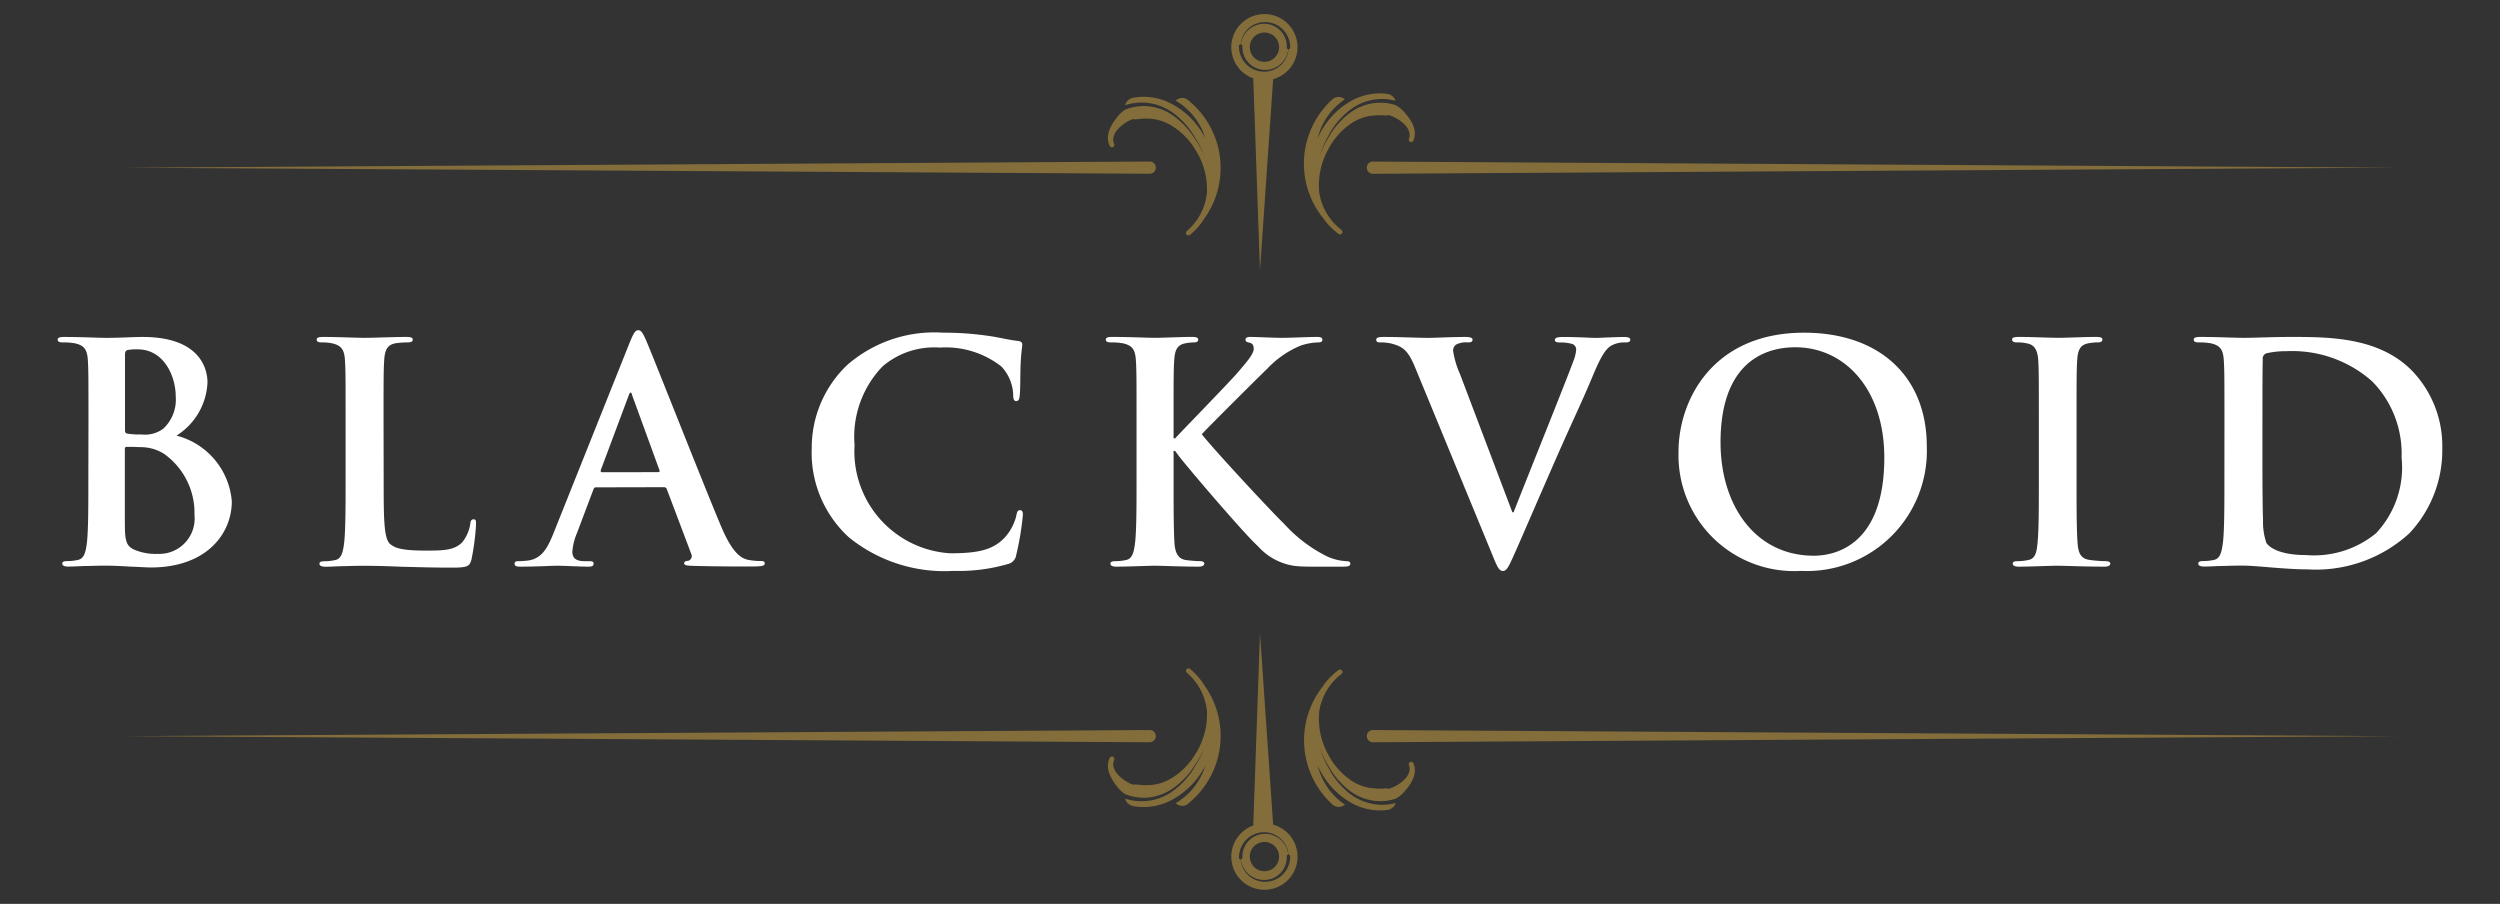
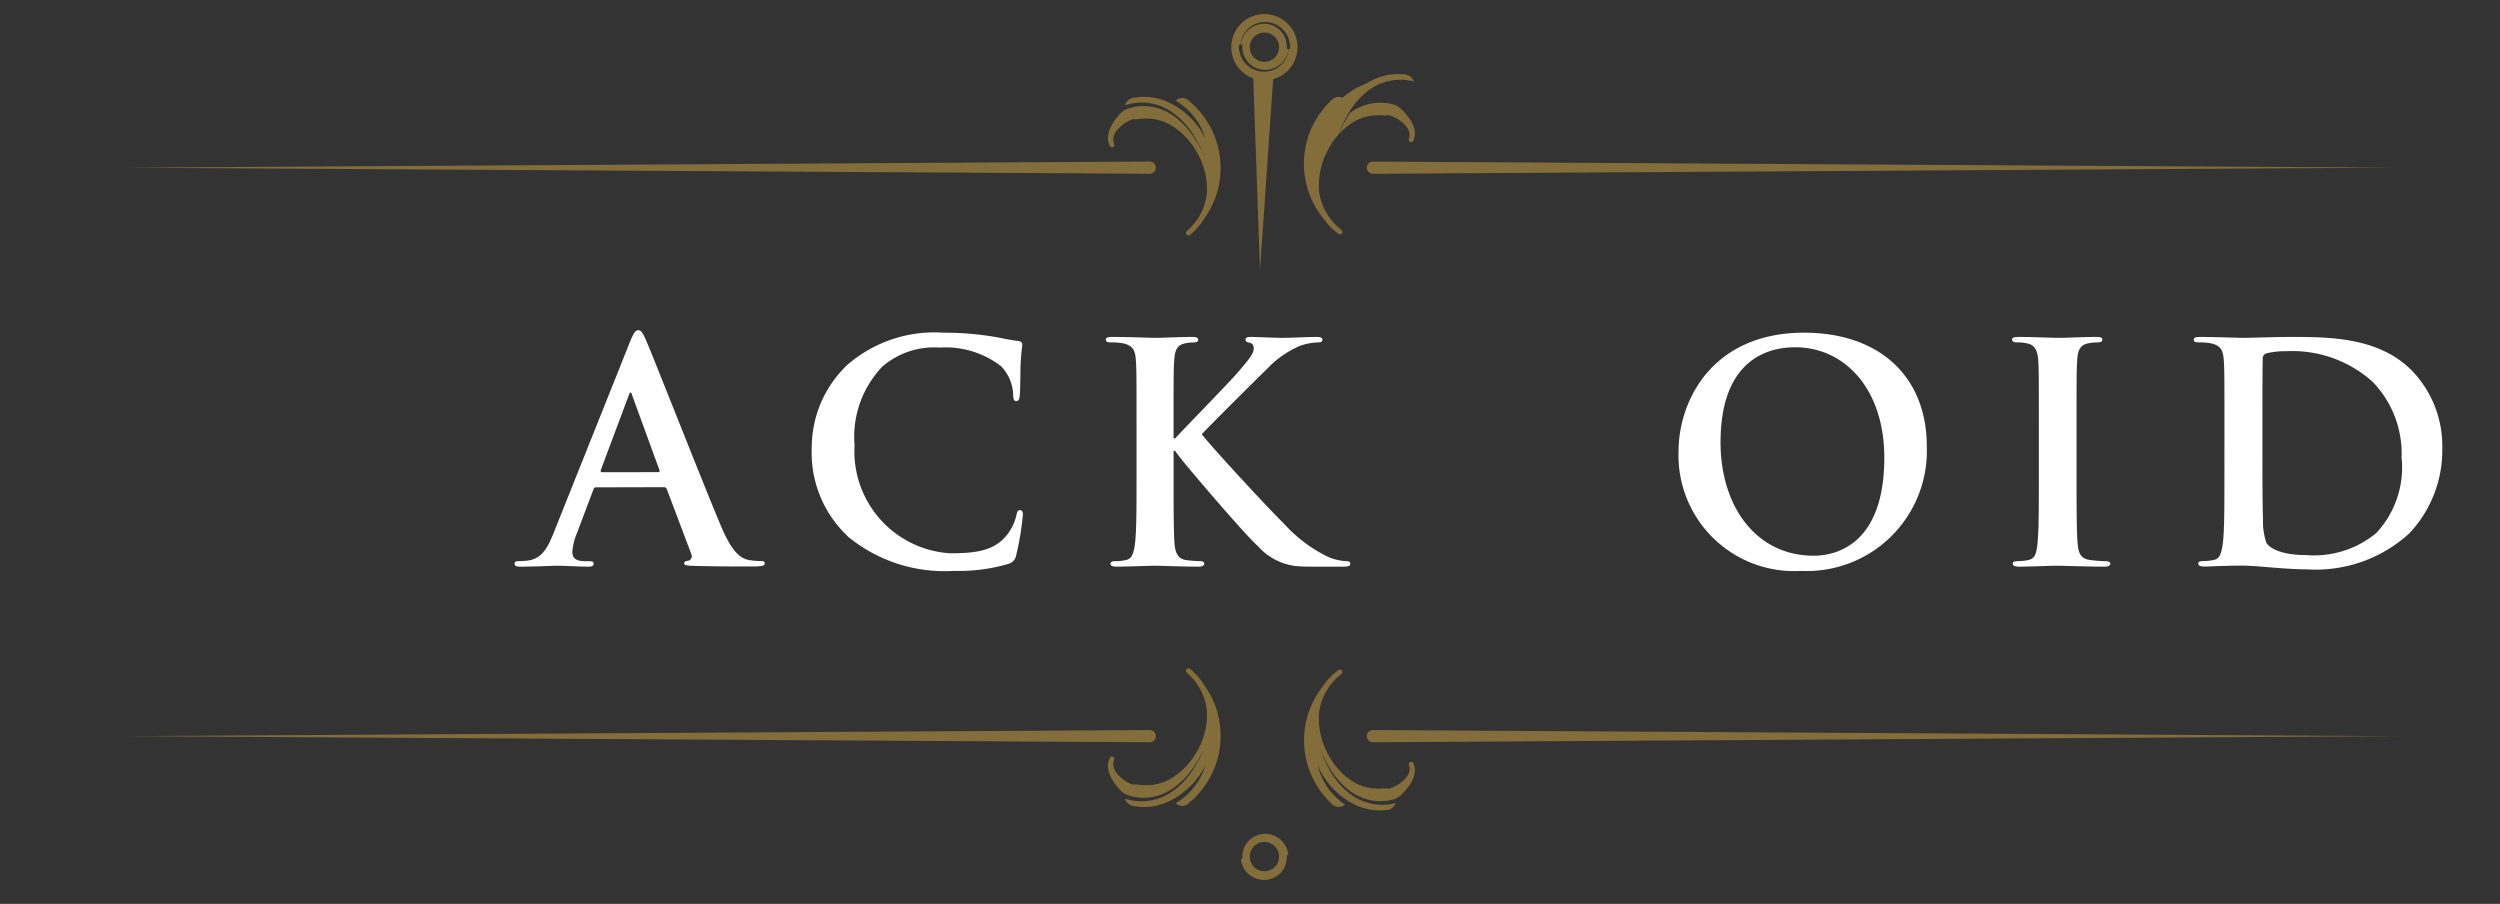
<svg xmlns="http://www.w3.org/2000/svg" width="130" height="47" viewBox="0 0 130 47">
  <rect x="0" y="0" width="130" height="47" fill="#333333" stroke="none" />
  <defs>
    <clipPath id="clip-path">
      <rect id="Rectangle_4" data-name="Rectangle 4" width="130" height="45.546" fill="none" />
    </clipPath>
    <clipPath id="clip-logo-black-void-tattoo-studiodef">
      <rect width="130" height="47" />
    </clipPath>
  </defs>
  <g id="logo-black-void-tattoo-studiodef" clip-path="url(#clip-logo-black-void-tattoo-studiodef)">
    <g id="Group_4" data-name="Group 4" transform="translate(0 0.727)">
      <g id="Group_3" data-name="Group 3" transform="translate(0 0)" clip-path="url(#clip-path)">
        <path id="Path_122" data-name="Path 122" d="M53.461,3.852a.482.482,0,0,0-.643.034,3.422,3.422,0,0,1,1.542,1.959,4.131,4.131,0,0,0-1.693-1.762c-.025-.012-.05-.025-.075-.039l-.027-.013h0a3.042,3.042,0,0,0-1.953-.295.539.539,0,0,0-.427.389A2.774,2.774,0,0,1,51.336,4a2.808,2.808,0,0,1,1.326.506,4.21,4.21,0,0,1,.985,1.01c.124.2.251.4.367.6l.307.633-.332-.618c-.124-.2-.259-.388-.389-.581a4.157,4.157,0,0,0-1-.945,2.7,2.7,0,0,0-1.279-.432,2.594,2.594,0,0,0-.672.044,3.039,3.039,0,0,0-.479.146v.008a1.479,1.479,0,0,0-.309.266c-.362.429-.758,1.037-.466,1.61a.125.125,0,0,0,.228-.1c-.221-.483.3-.954.686-1.171a1.435,1.435,0,0,1,.289-.129.7.7,0,0,0,.206.006,3.429,3.429,0,0,1,.432-.037,1.367,1.367,0,0,0,.2.007l.011,0a2.451,2.451,0,0,1,1.052.3,3.685,3.685,0,0,1,1.342,1.312,3.859,3.859,0,0,1,.605,2.207,3.01,3.01,0,0,1-1.047,2.024.129.129,0,0,0,.166.2,3.62,3.62,0,0,0,.773-.893,4.513,4.513,0,0,0-.872-6.11" transform="translate(8.317 0.621)" fill="#836d3a" />
-         <path id="Path_123" data-name="Path 123" d="M59,10a3.7,3.7,0,0,0,.825.848.13.13,0,0,0,.154-.208,3.027,3.027,0,0,1-1.168-1.96,3.863,3.863,0,0,1,.47-2.238,3.666,3.666,0,0,1,1.259-1.39,2.422,2.422,0,0,1,1.033-.361h.012a1.213,1.213,0,0,0,.2-.019,3.621,3.621,0,0,1,.435.009.683.683,0,0,0,.2-.016,1.478,1.478,0,0,1,.3.111c.394.192.943.631.754,1.125a.125.125,0,0,0,.233.09c.258-.59-.174-1.171-.562-1.578a1.389,1.389,0,0,0-.323-.245V4.159a2.908,2.908,0,0,0-.487-.119,2.731,2.731,0,0,0-.677,0,2.679,2.679,0,0,0-1.247.508A4.247,4.247,0,0,0,59.46,5.55c-.118.2-.242.4-.352.6l-.295.636.269-.65c.1-.209.219-.413.328-.621a4.23,4.23,0,0,1,.924-1.065,2.785,2.785,0,0,1,1.294-.587,2.71,2.71,0,0,1,1.154.054.532.532,0,0,0-.45-.363,3.041,3.041,0,0,0-1.93.413v0l-.025.012c-.026.014-.049.03-.074.046A4.091,4.091,0,0,0,58.723,5.89a3.427,3.427,0,0,1,1.419-2.048.481.481,0,0,0-.643,0A4.512,4.512,0,0,0,59,10" transform="translate(9.788 0.596)" fill="#836d3a" />
+         <path id="Path_123" data-name="Path 123" d="M59,10a3.7,3.7,0,0,0,.825.848.13.13,0,0,0,.154-.208,3.027,3.027,0,0,1-1.168-1.96,3.863,3.863,0,0,1,.47-2.238,3.666,3.666,0,0,1,1.259-1.39,2.422,2.422,0,0,1,1.033-.361h.012a1.213,1.213,0,0,0,.2-.019,3.621,3.621,0,0,1,.435.009.683.683,0,0,0,.2-.016,1.478,1.478,0,0,1,.3.111c.394.192.943.631.754,1.125a.125.125,0,0,0,.233.09c.258-.59-.174-1.171-.562-1.578a1.389,1.389,0,0,0-.323-.245V4.159a2.908,2.908,0,0,0-.487-.119,2.731,2.731,0,0,0-.677,0,2.679,2.679,0,0,0-1.247.508c-.118.2-.242.4-.352.6l-.295.636.269-.65c.1-.209.219-.413.328-.621a4.23,4.23,0,0,1,.924-1.065,2.785,2.785,0,0,1,1.294-.587,2.71,2.71,0,0,1,1.154.054.532.532,0,0,0-.45-.363,3.041,3.041,0,0,0-1.93.413v0l-.025.012c-.026.014-.049.03-.074.046A4.091,4.091,0,0,0,58.723,5.89a3.427,3.427,0,0,1,1.419-2.048.481.481,0,0,0-.643,0A4.512,4.512,0,0,0,59,10" transform="translate(9.788 0.596)" fill="#836d3a" />
        <path id="Path_124" data-name="Path 124" d="M55.59,2.444a1.2,1.2,0,0,0,.822.389,1.21,1.21,0,0,0,.872-.311,1.238,1.238,0,0,0,.394-.762.09.09,0,0,1-.082-.089V1.666A1.175,1.175,0,0,0,56.476.437a1.221,1.221,0,0,0-1.267,1.072.09.09,0,0,1,.082.09v0a1.166,1.166,0,0,0,.3.84M56.455.891a.762.762,0,1,1-.781.741.765.765,0,0,1,.781-.741" transform="translate(9.315 0.074)" fill="#836d3a" />
        <path id="Path_125" data-name="Path 125" d="M55.927,3.348l.349,10,.685-9.96a1.722,1.722,0,1,0-1.034-.039m-.656-1.767h0a1.264,1.264,0,0,1,.366-.794A1.281,1.281,0,0,1,56.55.421a1.3,1.3,0,0,1,.917.385,1.328,1.328,0,0,1,.382.94.092.092,0,0,1-.091.092h0a1.26,1.26,0,0,1-.367.792A1.279,1.279,0,0,1,56.481,3a1.305,1.305,0,0,1-.919-.386,1.331,1.331,0,0,1-.382-.94.091.091,0,0,1,.091-.091" transform="translate(9.243 0)" fill="#836d3a" />
        <path id="Path_126" data-name="Path 126" d="M61.131,6.566a.318.318,0,1,0,0,.636L114.4,6.883,61.134,6.566Z" transform="translate(10.26 1.108)" fill="#836d3a" />
        <path id="Path_127" data-name="Path 127" d="M58.844,7.2a.318.318,0,1,0,0-.636L5.579,6.885,58.841,7.2Z" transform="translate(0.941 1.108)" fill="#836d3a" />
        <path id="Path_128" data-name="Path 128" d="M53.461,36.158a.481.481,0,0,1-.643-.034,3.422,3.422,0,0,0,1.542-1.958,4.139,4.139,0,0,1-1.693,1.762h0c-.025.012-.05.026-.075.04l-.027.013h0a3.05,3.05,0,0,1-1.953.295.539.539,0,0,1-.427-.389,2.766,2.766,0,0,0,2.478-.386,4.184,4.184,0,0,0,.985-1.009c.124-.2.251-.4.367-.6l.307-.632-.332.618c-.124.2-.259.388-.389.581a4.129,4.129,0,0,1-1,.944,2.691,2.691,0,0,1-1.279.434,2.594,2.594,0,0,1-.672-.046,2.921,2.921,0,0,1-.479-.146v-.008a1.441,1.441,0,0,1-.309-.265c-.362-.431-.758-1.037-.466-1.611a.125.125,0,0,1,.228.1c-.221.482.3.954.686,1.17a1.509,1.509,0,0,0,.289.13.7.7,0,0,1,.206-.006,3.661,3.661,0,0,0,.432.037,1.1,1.1,0,0,1,.2-.007l.011,0a2.451,2.451,0,0,0,1.052-.3,3.685,3.685,0,0,0,1.342-1.312,3.862,3.862,0,0,0,.605-2.207,3.01,3.01,0,0,0-1.047-2.024.129.129,0,0,1,.166-.2,3.6,3.6,0,0,1,.773.893,4.511,4.511,0,0,1-.872,6.109" transform="translate(8.317 4.914)" fill="#836d3a" />
        <path id="Path_129" data-name="Path 129" d="M59,30.032a3.715,3.715,0,0,1,.825-.847.13.13,0,0,1,.154.208,3.024,3.024,0,0,0-1.168,1.96,3.863,3.863,0,0,0,.47,2.238,3.674,3.674,0,0,0,1.259,1.39,2.4,2.4,0,0,0,1.033.36h.012a1.215,1.215,0,0,1,.2.02,3.882,3.882,0,0,0,.435-.009.647.647,0,0,1,.2.016,1.553,1.553,0,0,0,.3-.111c.394-.192.943-.631.754-1.125a.125.125,0,0,1,.233-.09c.258.59-.174,1.171-.562,1.577a1.328,1.328,0,0,1-.323.245v.009a3.026,3.026,0,0,1-.487.119,2.731,2.731,0,0,1-.677,0,2.681,2.681,0,0,1-1.247-.51,4.2,4.2,0,0,1-.944-1.005c-.118-.2-.242-.4-.352-.6l-.295-.635.269.65c.1.208.219.411.328.619a4.235,4.235,0,0,0,.924,1.066,2.8,2.8,0,0,0,1.294.587,2.71,2.71,0,0,0,1.154-.054.532.532,0,0,1-.45.363,3.041,3.041,0,0,1-1.93-.413v0l-.025-.012c-.026-.014-.049-.032-.074-.047h0a4.1,4.1,0,0,1-1.582-1.859,3.428,3.428,0,0,0,1.419,2.048.481.481,0,0,1-.643,0,4.513,4.513,0,0,1-.5-6.152" transform="translate(9.788 4.92)" fill="#836d3a" />
        <path id="Path_130" data-name="Path 130" d="M55.291,37.711v0a.09.09,0,0,1-.082.09,1.245,1.245,0,0,0,.393.762,1.223,1.223,0,0,0,.874.31,1.175,1.175,0,0,0,1.12-1.226v-.006a.09.09,0,0,1,.082-.089,1.238,1.238,0,0,0-.394-.763,1.214,1.214,0,0,0-.872-.31,1.175,1.175,0,0,0-1.121,1.227m.383-.027a.761.761,0,1,1,.781.742.763.763,0,0,1-.781-.742" transform="translate(9.315 6.156)" fill="#836d3a" />
-         <path id="Path_131" data-name="Path 131" d="M54.784,39.217a1.723,1.723,0,1,0,2.177-1.709l-.685-9.959-.349,10a1.73,1.73,0,0,0-1.143,1.67m.4.006a1.328,1.328,0,0,1,.382-.938,1.3,1.3,0,0,1,.917-.387,1.277,1.277,0,0,1,.907.372,1.254,1.254,0,0,1,.367.791h0a.091.091,0,0,1,.09.092,1.319,1.319,0,0,1-.381.938,1.292,1.292,0,0,1-1.824.018,1.277,1.277,0,0,1-.367-.795h0a.091.091,0,0,1-.091-.091" transform="translate(9.243 4.649)" fill="#836d3a" />
        <path id="Path_132" data-name="Path 132" d="M61.131,32.495a.318.318,0,1,1,0-.636l53.261.319-53.261.317Z" transform="translate(10.26 5.376)" fill="#836d3a" />
        <path id="Path_133" data-name="Path 133" d="M58.844,31.859a.318.318,0,1,1,0,.636L5.579,32.177l53.262-.318Z" transform="translate(0.941 5.376)" fill="#836d3a" />
-         <path id="Path_134" data-name="Path 134" d="M1.6,18.95c0-2.4,0-2.843-.03-3.35-.032-.536-.158-.79-.679-.9a3.284,3.284,0,0,0-.616-.047C.1,14.654,0,14.621,0,14.511s.11-.141.347-.141c.838,0,1.831.047,2.149.047.774,0,1.39-.047,1.927-.047,2.86,0,3.366,1.532,3.366,2.369A3.44,3.44,0,0,1,6.178,19.5a3.849,3.849,0,0,1,2.876,3.413c0,1.69-1.311,3.444-4.219,3.444-.189,0-.649-.032-1.106-.047-.473-.032-.948-.048-1.185-.048-.174,0-.522,0-.9.016-.365,0-.775.032-1.09.032-.206,0-.316-.048-.316-.158,0-.079.062-.127.251-.127a2.489,2.489,0,0,0,.568-.063c.318-.062.4-.41.459-.868.078-.664.078-1.912.078-3.366Zm1.9.27c0,.125.048.158.11.173a3.807,3.807,0,0,0,.743.047,1.606,1.606,0,0,0,1.138-.3,2.063,2.063,0,0,0,.647-1.675c0-1.059-.616-2.45-1.975-2.45a2.483,2.483,0,0,0-.522.033c-.109.032-.141.095-.141.268Zm2.086,1.263A2.28,2.28,0,0,0,4.267,20.1c-.284-.016-.442-.016-.68-.016-.062,0-.095.032-.095.111v3.745c0,1.044.048,1.311.553,1.517A2.859,2.859,0,0,0,5.2,25.65a1.841,1.841,0,0,0,1.913-2.023,3.77,3.77,0,0,0-1.533-3.144" transform="translate(3 2.425)" fill="#fff" />
-         <path id="Path_135" data-name="Path 135" d="M15.006,21.732c0,2.022,0,3.112.332,3.4.269.237.679.348,1.911.348.838,0,1.455-.016,1.849-.443a1.974,1.974,0,0,0,.411-.947c.015-.143.048-.237.173-.237s.127.078.127.268a12.5,12.5,0,0,1-.237,1.817c-.095.348-.174.427-1,.427-1.137,0-1.959-.032-2.669-.047-.712-.032-1.281-.048-1.928-.048-.174,0-.521,0-.9.016-.363,0-.775.032-1.092.032-.2,0-.316-.048-.316-.159,0-.078.063-.126.254-.126a2.575,2.575,0,0,0,.568-.063c.317-.063.4-.411.458-.868.079-.664.079-1.913.079-3.366V18.95c0-2.4,0-2.843-.032-3.35-.032-.536-.159-.79-.679-.9a2.441,2.441,0,0,0-.522-.047c-.173,0-.269-.032-.269-.143s.111-.141.348-.141c.742,0,1.738.047,2.164.047.38,0,1.532-.047,2.149-.047.221,0,.332.032.332.141s-.095.143-.285.143a4.38,4.38,0,0,0-.616.047c-.427.081-.553.348-.584.9-.032.506-.032.948-.032,3.35Z" transform="translate(4.945 2.425)" fill="#fff" />
        <path id="Path_136" data-name="Path 136" d="M24.563,22.24c-.078,0-.111.032-.141.126l-.853,2.26a3.039,3.039,0,0,0-.237.963c0,.284.143.49.632.49H24.2c.191,0,.237.032.237.126,0,.127-.095.159-.269.159-.5,0-1.184-.048-1.675-.048-.173,0-1.042.048-1.864.048-.206,0-.3-.032-.3-.159,0-.095.063-.126.189-.126.143,0,.363-.015.491-.03.726-.095,1.026-.632,1.343-1.422L26.318,14.7c.189-.459.284-.632.443-.632.141,0,.236.143.394.5.38.868,2.908,7.316,3.92,9.718.6,1.421,1.058,1.643,1.39,1.722a3.43,3.43,0,0,0,.664.063c.126,0,.206.016.206.126,0,.127-.143.159-.727.159-.569,0-1.723,0-2.987-.032-.284-.016-.473-.016-.473-.127,0-.095.063-.126.221-.141a.257.257,0,0,0,.143-.363l-1.265-3.35a.151.151,0,0,0-.158-.111Zm3.223-.79c.079,0,.1-.047.079-.095l-1.422-3.9c-.016-.064-.032-.143-.078-.143s-.079.078-.1.143l-1.454,3.886c-.015.064,0,.111.064.111Z" transform="translate(6.43 2.375)" fill="#fff" />
        <path id="Path_137" data-name="Path 137" d="M35.509,24.845a5.957,5.957,0,0,1-1.959-4.661A5.942,5.942,0,0,1,35.4,15.855,6.9,6.9,0,0,1,40.39,14.18a15.646,15.646,0,0,1,2.292.158c.6.078,1.106.221,1.58.269.173.015.236.095.236.189,0,.127-.047.317-.078.87-.032.521-.016,1.39-.048,1.705-.015.238-.047.365-.189.365-.126,0-.158-.126-.158-.348a2.255,2.255,0,0,0-.616-1.453,4.711,4.711,0,0,0-3.208-.981,4.117,4.117,0,0,0-2.97.981,5.277,5.277,0,0,0-1.454,4.092,5.309,5.309,0,0,0,4.976,5.624c1.407,0,2.26-.157,2.891-.884a2.633,2.633,0,0,0,.538-1.044c.048-.252.079-.314.206-.314.11,0,.143.109.143.236a15.054,15.054,0,0,1-.348,2.1.56.56,0,0,1-.41.458,9.17,9.17,0,0,1-2.845.363,7.9,7.9,0,0,1-5.419-1.723" transform="translate(8.66 2.393)" fill="#fff" />
        <path id="Path_138" data-name="Path 138" d="M50.158,19.646h.078c.538-.584,2.845-2.938,3.3-3.476.442-.521.79-.916.79-1.184,0-.175-.063-.285-.221-.317-.143-.032-.206-.063-.206-.159s.078-.141.252-.141c.332,0,1.2.047,1.627.047.49,0,1.36-.047,1.85-.047.157,0,.268.032.268.141s-.078.144-.236.144a3.064,3.064,0,0,0-.916.173,5.055,5.055,0,0,0-1.707,1.185c-.49.475-2.875,2.843-3.413,3.414.569.741,3.666,4.075,4.282,4.661a7.506,7.506,0,0,0,2.259,1.706,2.745,2.745,0,0,0,.979.236c.111,0,.206.032.206.126,0,.111-.078.159-.379.159H57.6c-.473,0-.757,0-1.089-.032a3.113,3.113,0,0,1-1.96-1.027c-.7-.617-3.808-4.267-4.14-4.724l-.174-.237h-.078v1.438c0,1.453,0,2.7.048,3.381.03.443.173.79.568.853a6.424,6.424,0,0,0,.774.063c.127,0,.206.048.206.126,0,.111-.126.159-.3.159-.884,0-1.879-.048-2.274-.048-.363,0-1.359.048-1.991.048-.206,0-.316-.048-.316-.159,0-.078.063-.126.252-.126a2.517,2.517,0,0,0,.569-.063c.316-.063.4-.41.458-.868.079-.664.079-1.913.079-3.366V18.95c0-2.4,0-2.843-.033-3.35-.032-.536-.158-.79-.679-.9a3.259,3.259,0,0,0-.616-.047c-.174,0-.269-.033-.269-.144s.111-.141.347-.141c.838,0,1.834.047,2.212.047s1.376-.047,1.912-.047c.221,0,.332.032.332.141s-.095.144-.221.144a2.353,2.353,0,0,0-.443.047c-.427.079-.553.347-.584.9-.032.506-.032.949-.032,3.35Z" transform="translate(10.868 2.425)" fill="#fff" />
-         <path id="Path_139" data-name="Path 139" d="M65.807,15.917c-.365-.868-.632-1.042-1.2-1.2a2.451,2.451,0,0,0-.617-.063c-.143,0-.189-.048-.189-.143,0-.127.174-.141.411-.141.837,0,1.737.047,2.291.047.4,0,1.152-.047,1.944-.047.189,0,.362.03.362.141s-.095.143-.237.143a1.127,1.127,0,0,0-.615.111.376.376,0,0,0-.159.331,4.709,4.709,0,0,0,.363,1.217l2.718,7.174h.063c.679-1.738,2.732-6.825,3.112-7.869a1.965,1.965,0,0,0,.143-.584.3.3,0,0,0-.206-.3,2.143,2.143,0,0,0-.632-.078c-.143,0-.269-.016-.269-.126,0-.127.143-.158.442-.158.791,0,1.454.047,1.66.047.269,0,1.012-.047,1.485-.047.206,0,.332.03.332.141s-.095.143-.254.143a1.37,1.37,0,0,0-.774.189c-.206.143-.443.411-.868,1.422-.616,1.484-1.044,2.339-1.9,4.282-1.011,2.307-1.753,4.029-2.1,4.819-.411.916-.506,1.169-.727,1.169-.206,0-.3-.221-.6-.963Z" transform="translate(7.764 2.425)" fill="#fff" />
        <path id="Path_140" data-name="Path 140" d="M77.25,20.374c0-2.7,1.786-6.194,6.526-6.194,3.934,0,6.384,2.291,6.384,5.909a6.246,6.246,0,0,1-6.542,6.478,6.017,6.017,0,0,1-6.367-6.193m10.7.3c0-3.539-2.038-5.736-4.63-5.736-1.817,0-3.886,1.011-3.886,4.945,0,3.288,1.817,5.894,4.85,5.894,1.107,0,3.666-.538,3.666-5.1" transform="translate(10.033 2.393)" fill="#fff" />
        <path id="Path_141" data-name="Path 141" d="M93.482,18.95c0-2.4,0-2.845-.03-3.35-.033-.536-.189-.806-.538-.885a2.28,2.28,0,0,0-.569-.063c-.158,0-.252-.032-.252-.159,0-.095.126-.125.379-.125.6,0,1.6.047,2.055.047.394,0,1.327-.047,1.927-.047.206,0,.332.03.332.125,0,.127-.095.159-.254.159a2.787,2.787,0,0,0-.473.047c-.427.081-.554.348-.584.9-.032.5-.032.948-.032,3.35v2.782c0,1.532,0,2.78.062,3.461.048.425.159.711.632.774a6.7,6.7,0,0,0,.806.063c.173,0,.254.048.254.126,0,.111-.127.159-.3.159-1.044,0-2.038-.048-2.465-.048-.363,0-1.36.048-1.991.048-.2,0-.316-.048-.316-.159,0-.078.063-.126.252-.126a2.586,2.586,0,0,0,.569-.063c.317-.063.411-.332.458-.79.078-.664.078-1.912.078-3.444Z" transform="translate(12.538 2.425)" fill="#fff" />
        <path id="Path_142" data-name="Path 142" d="M101.77,18.951c0-2.4,0-2.845-.032-3.351-.032-.535-.159-.789-.68-.9a3.345,3.345,0,0,0-.615-.047c-.175,0-.27-.032-.27-.143s.111-.141.348-.141c.837,0,1.834.047,2.274.047.49,0,1.487-.047,2.434-.047,1.975,0,4.614,0,6.336,1.8a5.644,5.644,0,0,1,1.532,4.012,6.277,6.277,0,0,1-1.723,4.41,7.2,7.2,0,0,1-5.292,1.864c-.569,0-1.217-.047-1.817-.095s-1.154-.1-1.549-.1c-.173,0-.521,0-.9.016-.363,0-.775.032-1.09.032-.206,0-.317-.048-.317-.158,0-.079.063-.127.252-.127a2.609,2.609,0,0,0,.57-.062c.316-.063.394-.411.457-.87.08-.664.08-1.912.08-3.365Zm1.975,1.738c0,1.676.016,2.893.032,3.192a3.421,3.421,0,0,0,.174,1.2c.206.3.822.631,2.069.631a5.079,5.079,0,0,0,3.635-1.137,4.989,4.989,0,0,0,1.326-3.934,5.365,5.365,0,0,0-1.516-3.95,6.263,6.263,0,0,0-4.487-1.58,4.287,4.287,0,0,0-1.027.11.287.287,0,0,0-.189.317c-.016.538-.016,1.912-.016,3.16Z" transform="translate(13.901 2.425)" fill="#fff" />
      </g>
    </g>
  </g>
</svg>